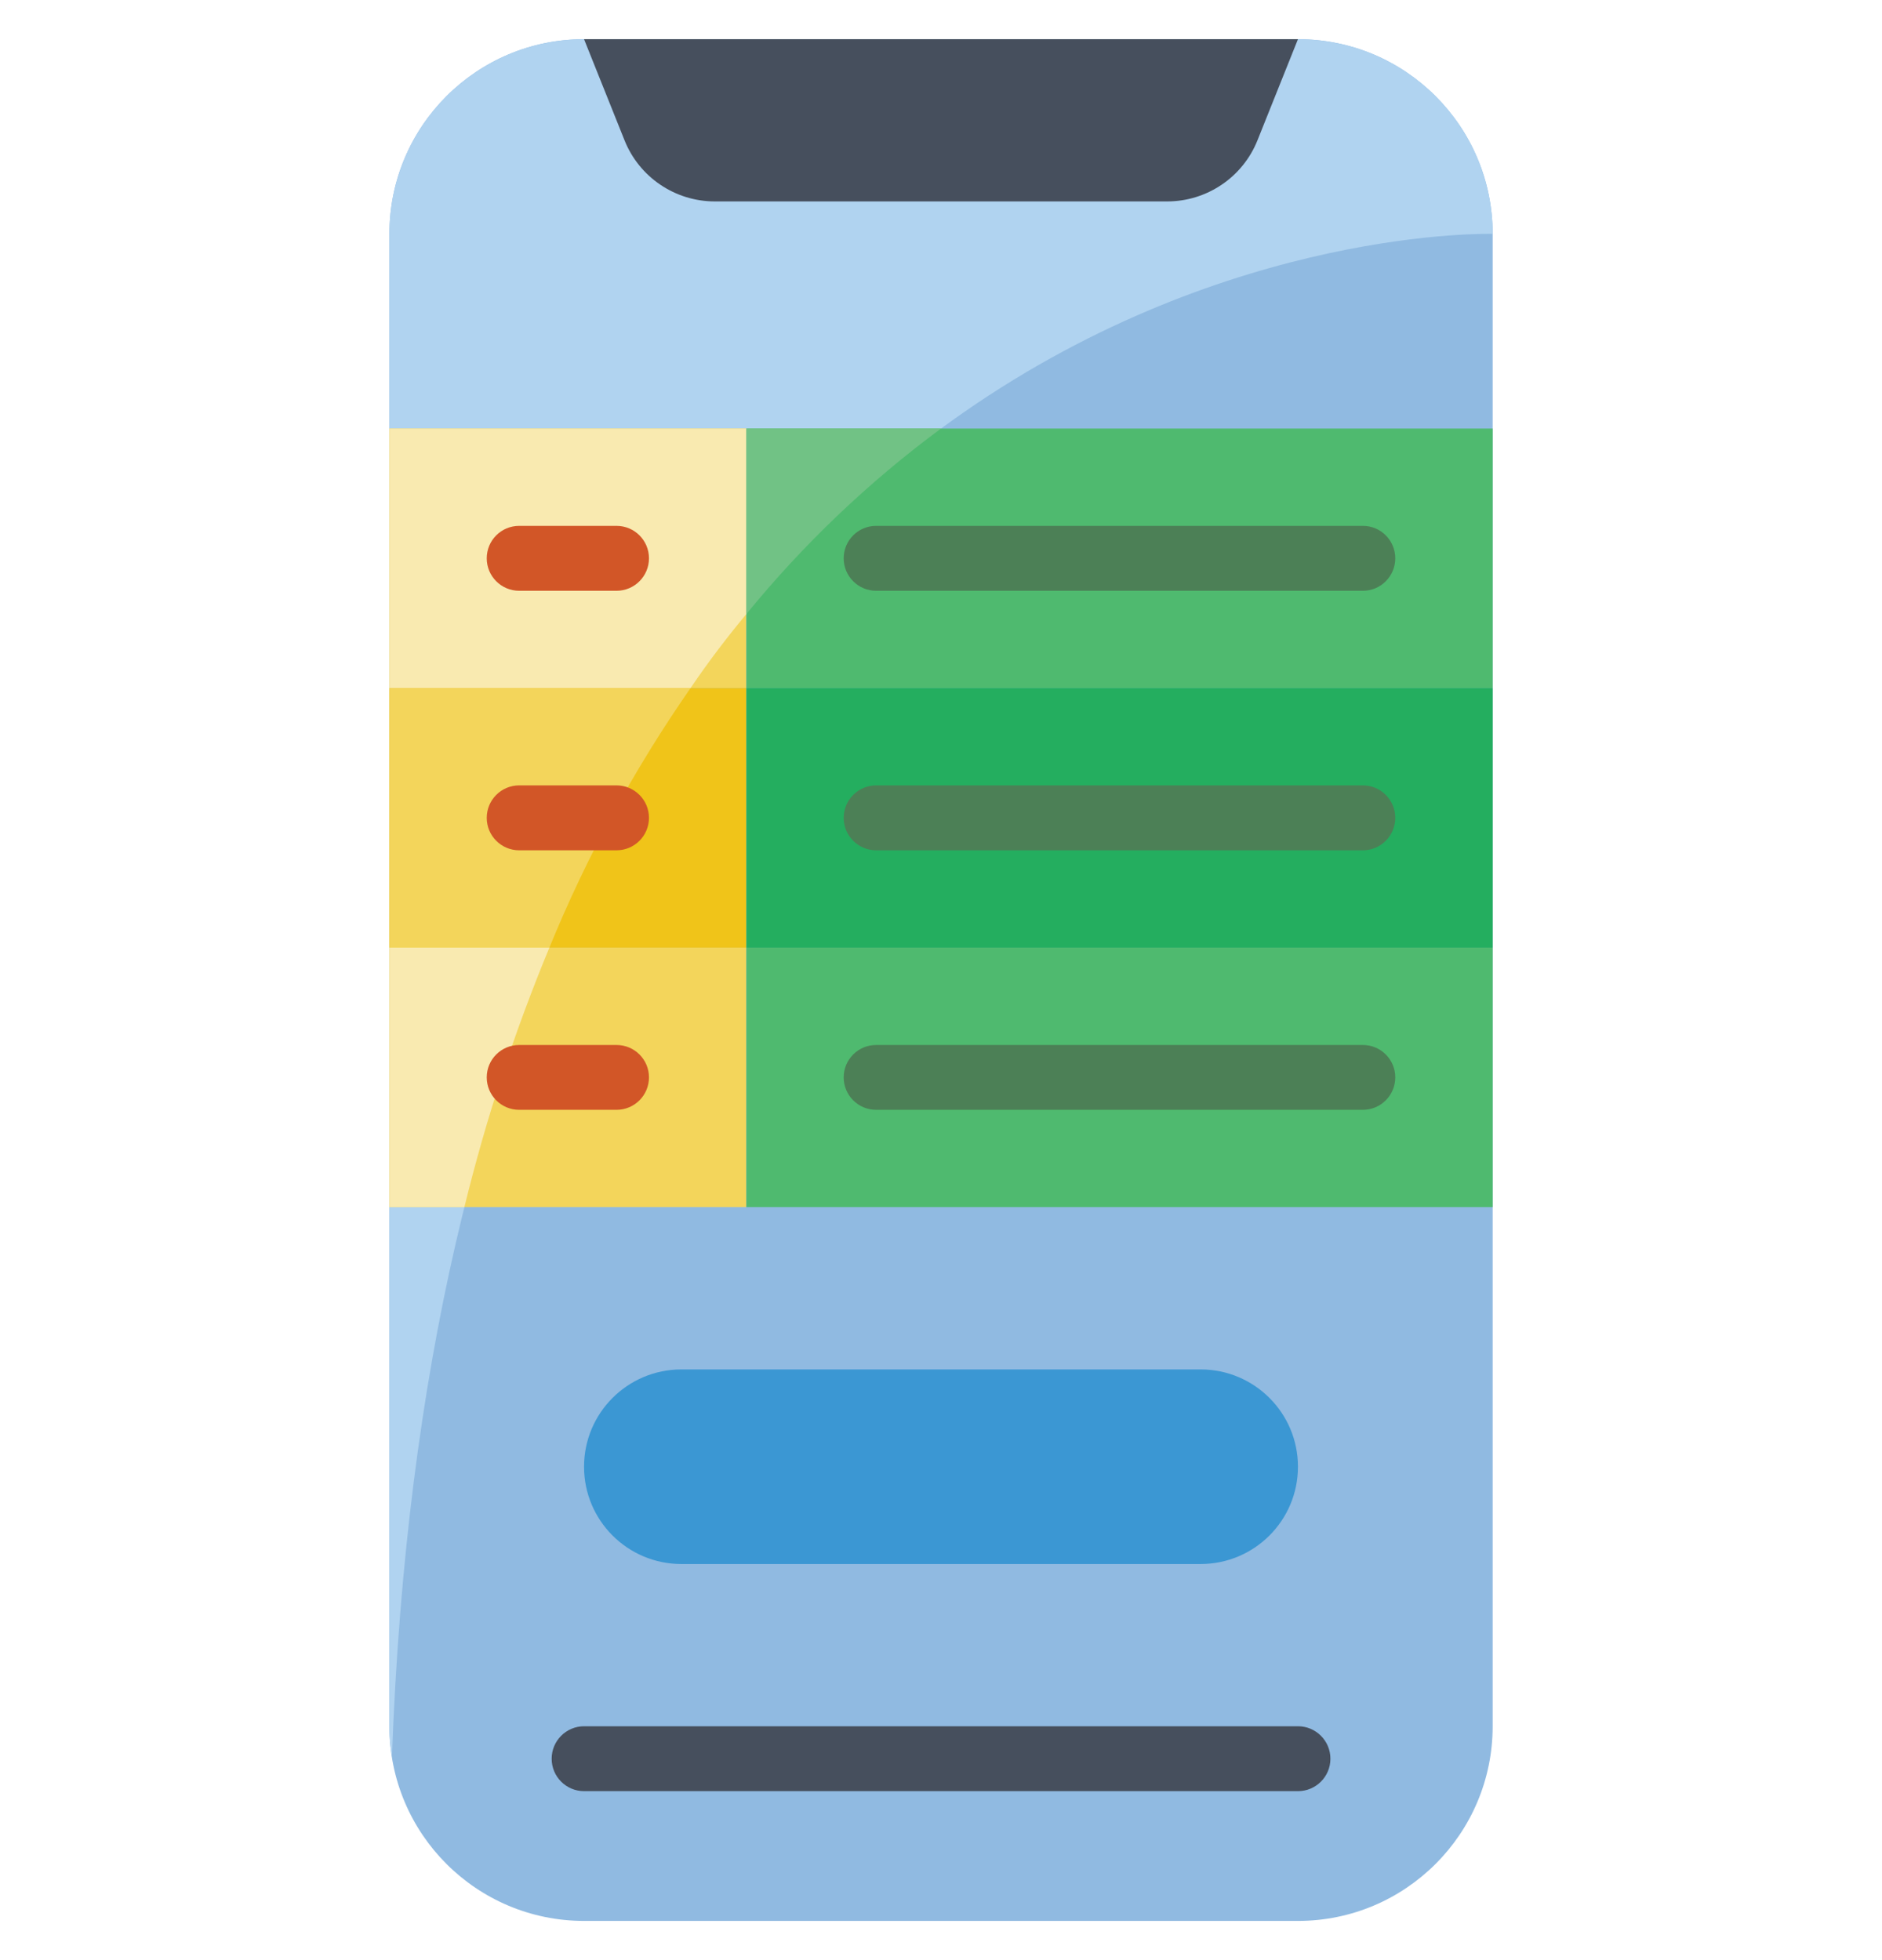
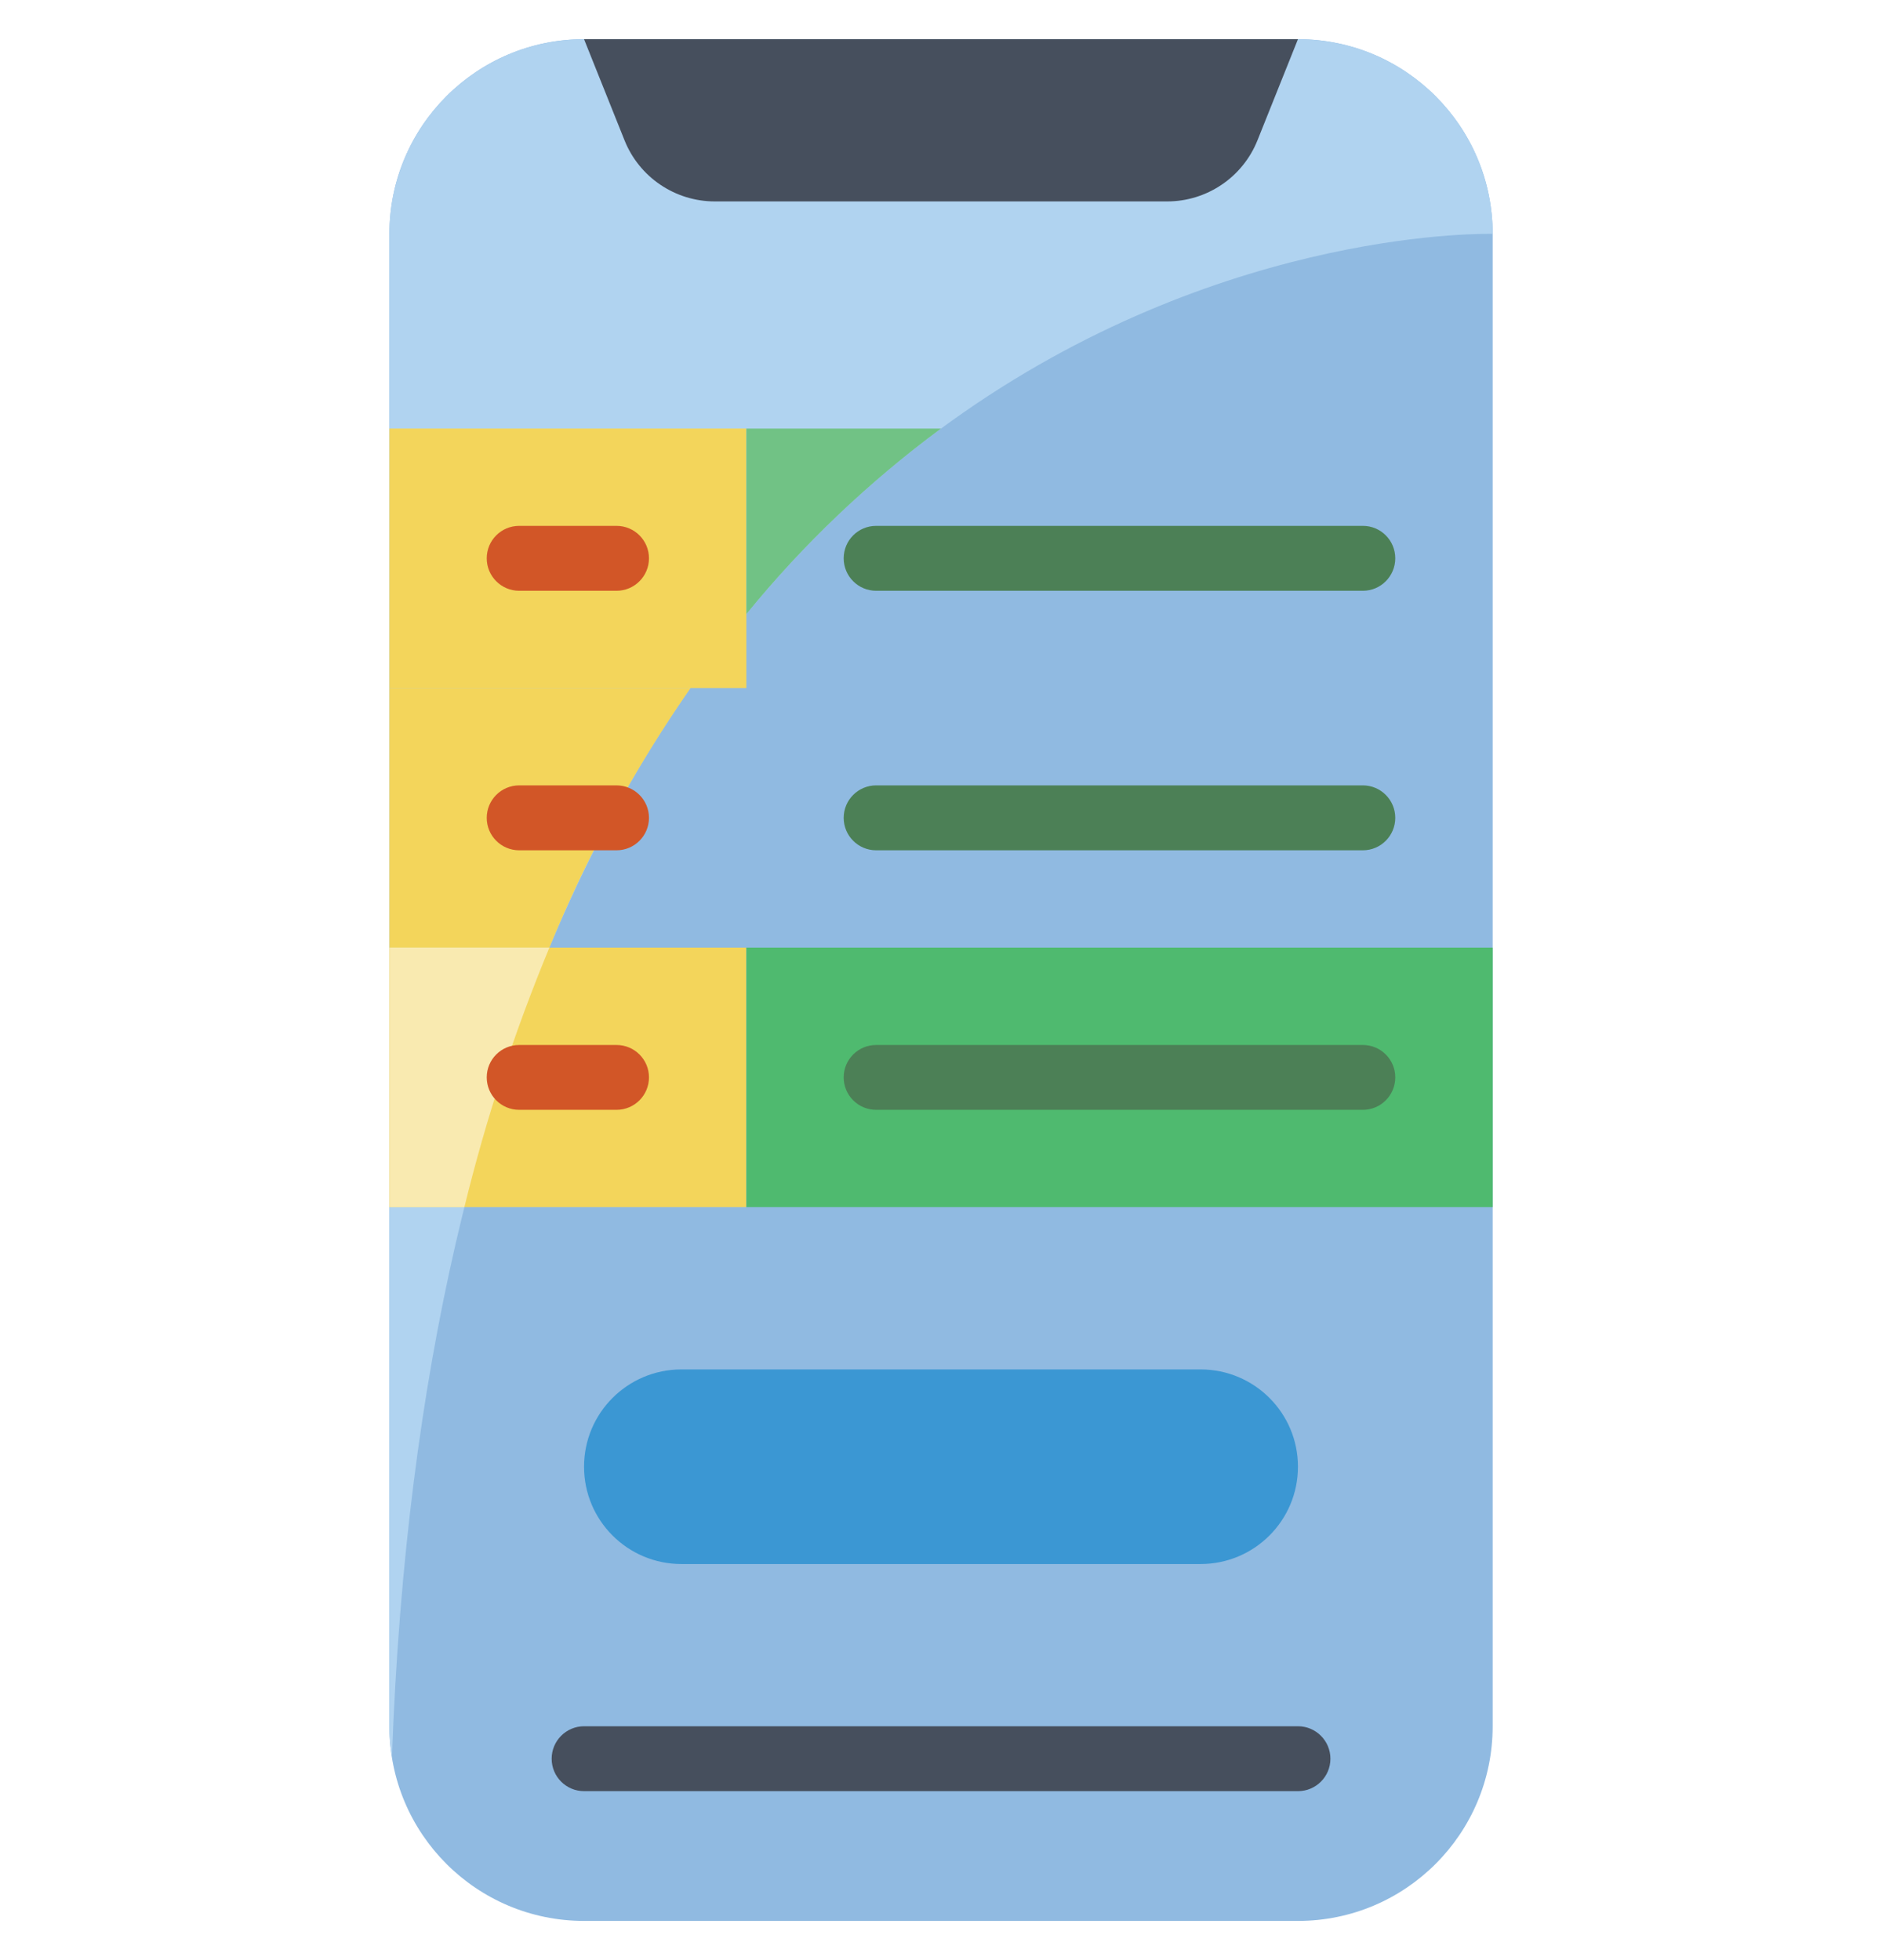
<svg xmlns="http://www.w3.org/2000/svg" width="24" height="25" viewBox="0 0 24 25" fill="none">
  <g clip-path="url(#clip0_209_2740)">
    <path fill-rule="evenodd" clip-rule="evenodd" d="M19.035 17.747V22.017C19.035 23.388 17.923 24.5 16.552 24.5H7.449C6.077 24.5 4.966 23.388 4.966 22.017V2.983C4.966 1.612 6.077 0.5 7.449 0.5H16.552C17.923 0.5 19.035 1.612 19.035 2.983V17.747Z" fill="#90BAE1" />
    <path fill-rule="evenodd" clip-rule="evenodd" d="M19.035 2.983C19.035 2.983 5.715 2.59 4.999 22.394C4.976 22.27 4.964 22.143 4.966 22.017V2.983C4.966 1.612 6.078 0.5 7.449 0.5H16.552C17.923 0.5 19.035 1.612 19.035 2.983Z" fill="#B0D3F0" />
    <path fill-rule="evenodd" clip-rule="evenodd" d="M16.552 0.5L16.036 1.789C15.848 2.26 15.391 2.569 14.884 2.569H9.116C8.609 2.569 8.152 2.26 7.964 1.789L7.448 0.5" fill="#464F5D" />
    <path fill-rule="evenodd" clip-rule="evenodd" d="M16.552 22.845H7.449C7.22 22.845 7.035 22.66 7.035 22.431C7.035 22.203 7.22 22.017 7.449 22.017H16.552C16.781 22.017 16.966 22.203 16.966 22.431C16.966 22.66 16.781 22.845 16.552 22.845Z" fill="#464F5D" />
    <path fill-rule="evenodd" clip-rule="evenodd" d="M4.966 5.466H9.518V8.776H4.966V5.466Z" fill="#F3D55B" />
-     <path fill-rule="evenodd" clip-rule="evenodd" d="M9.518 5.466H19.035V8.776H9.518V5.466Z" fill="#4FBA6F" />
-     <path fill-rule="evenodd" clip-rule="evenodd" d="M4.966 8.776H9.518V12.086H4.966V8.776Z" fill="#F0C419" />
-     <path fill-rule="evenodd" clip-rule="evenodd" d="M9.518 8.776H19.035V12.086H9.518V8.776Z" fill="#24AE5F" />
    <path fill-rule="evenodd" clip-rule="evenodd" d="M4.966 12.086H9.518V15.396H4.966V12.086Z" fill="#F3D55B" />
-     <path fill-rule="evenodd" clip-rule="evenodd" d="M9.518 5.466V7.832C9.273 8.126 9.033 8.441 8.806 8.776H4.966V5.466H9.518Z" fill="#F9EAB0" />
    <path fill-rule="evenodd" clip-rule="evenodd" d="M12 5.466C11.077 6.148 10.243 6.943 9.518 7.832V5.466H12Z" fill="#71C285" />
    <path fill-rule="evenodd" clip-rule="evenodd" d="M8.806 8.776C8.087 9.81 7.483 10.92 7.006 12.086H4.966V8.776H8.806Z" fill="#F3D55B" />
    <path fill-rule="evenodd" clip-rule="evenodd" d="M7.006 12.086C6.561 13.16 6.198 14.267 5.922 15.396H4.966V12.086H7.006Z" fill="#F9EAB0" />
    <path fill-rule="evenodd" clip-rule="evenodd" d="M9.518 12.086H19.035V15.396H9.518V12.086Z" fill="#4FBA6F" />
    <path fill-rule="evenodd" clip-rule="evenodd" d="M7.862 7.535H6.621C6.392 7.535 6.207 7.349 6.207 7.121C6.207 6.892 6.392 6.707 6.621 6.707H7.862C8.091 6.707 8.276 6.892 8.276 7.121C8.276 7.349 8.091 7.535 7.862 7.535Z" fill="#D25627" />
    <path fill-rule="evenodd" clip-rule="evenodd" d="M7.862 10.845H6.621C6.392 10.845 6.207 10.659 6.207 10.431C6.207 10.203 6.392 10.017 6.621 10.017H7.862C8.091 10.017 8.276 10.203 8.276 10.431C8.276 10.659 8.091 10.845 7.862 10.845Z" fill="#D25627" />
    <path fill-rule="evenodd" clip-rule="evenodd" d="M7.862 14.155H6.621C6.392 14.155 6.207 13.97 6.207 13.741C6.207 13.513 6.392 13.328 6.621 13.328H7.862C8.091 13.328 8.276 13.513 8.276 13.741C8.276 13.97 8.091 14.155 7.862 14.155Z" fill="#D25627" />
    <path fill-rule="evenodd" clip-rule="evenodd" d="M17.38 14.155H11.173C10.944 14.155 10.759 13.97 10.759 13.741C10.759 13.513 10.944 13.328 11.173 13.328H17.38C17.608 13.328 17.793 13.513 17.793 13.741C17.793 13.97 17.608 14.155 17.38 14.155Z" fill="#4C8056" />
    <path fill-rule="evenodd" clip-rule="evenodd" d="M17.38 10.845H11.173C10.944 10.845 10.759 10.659 10.759 10.431C10.759 10.203 10.944 10.017 11.173 10.017H17.38C17.608 10.017 17.793 10.203 17.793 10.431C17.793 10.659 17.608 10.845 17.38 10.845Z" fill="#4C8056" />
    <path fill-rule="evenodd" clip-rule="evenodd" d="M17.38 7.535H11.173C10.944 7.535 10.759 7.349 10.759 7.121C10.759 6.892 10.944 6.707 11.173 6.707H17.38C17.608 6.707 17.793 6.892 17.793 7.121C17.793 7.349 17.608 7.535 17.38 7.535Z" fill="#4C8056" />
    <path d="M15.31 17.466H8.69C8.004 17.466 7.448 18.021 7.448 18.707C7.448 19.393 8.004 19.948 8.69 19.948H15.31C15.996 19.948 16.552 19.393 16.552 18.707C16.552 18.021 15.996 17.466 15.31 17.466Z" fill="#3B97D3" />
  </g>
  <defs>
    <clipPath id="clip0_209_2740">
      <rect width="24" height="24" fill="white" transform="translate(0 0.5)" />
    </clipPath>
  </defs>
</svg>